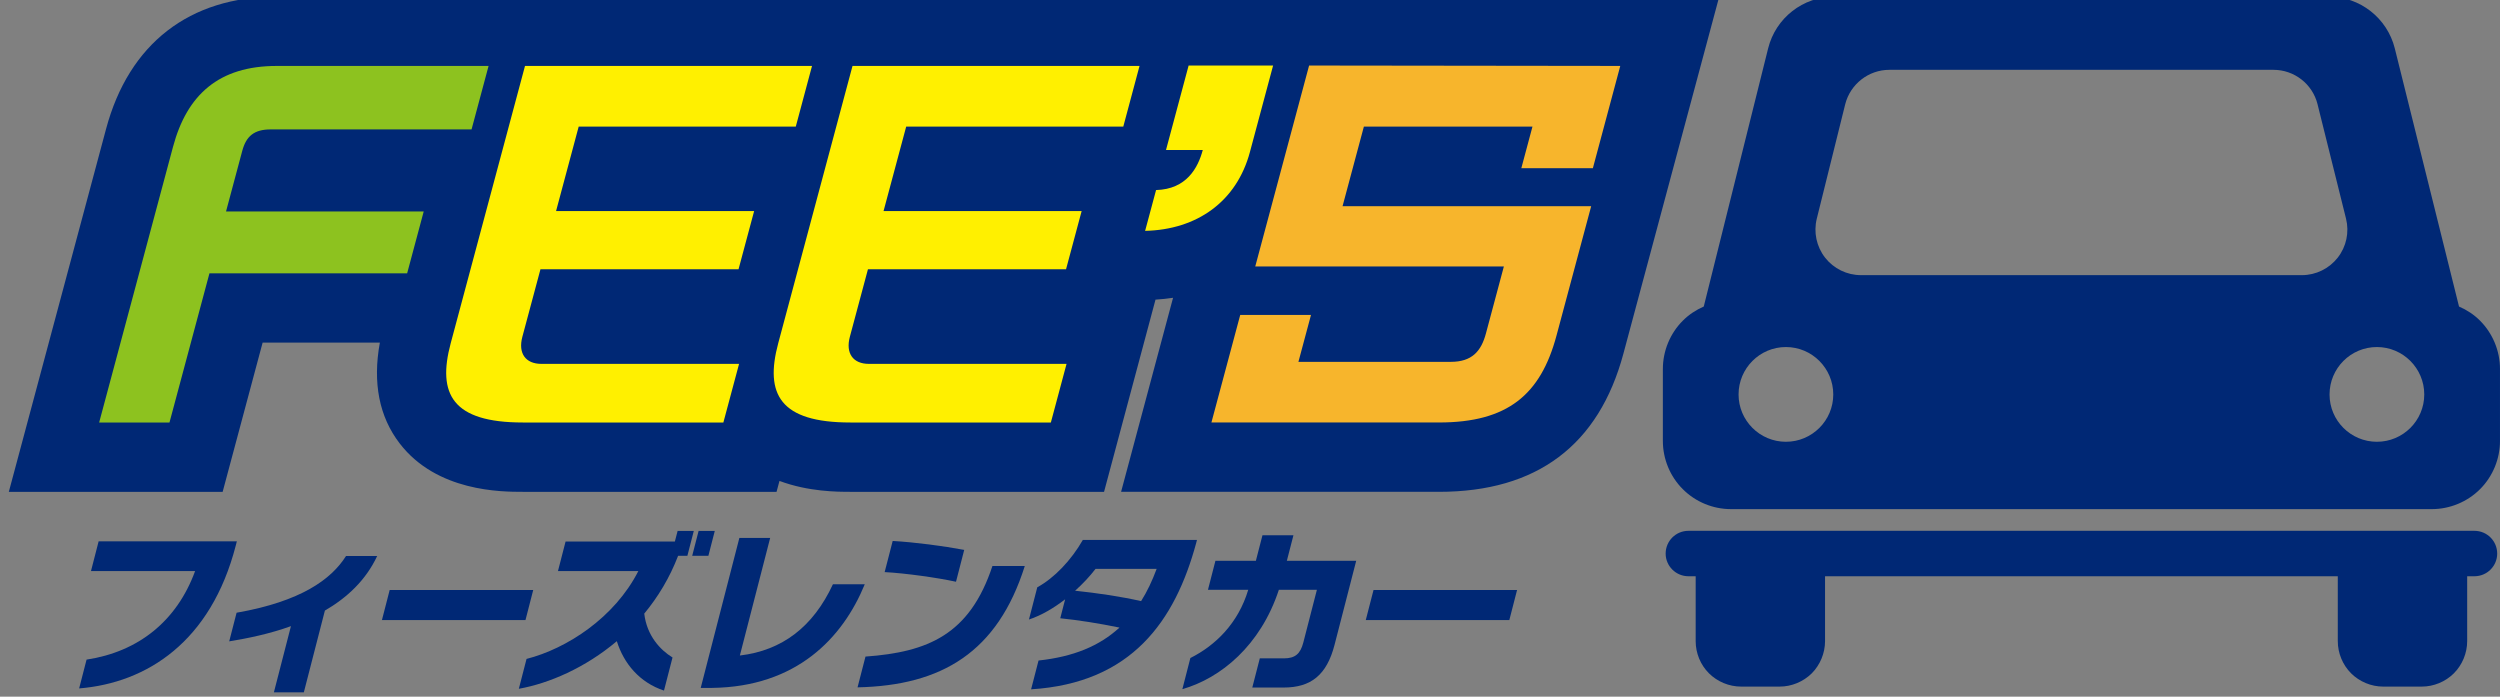
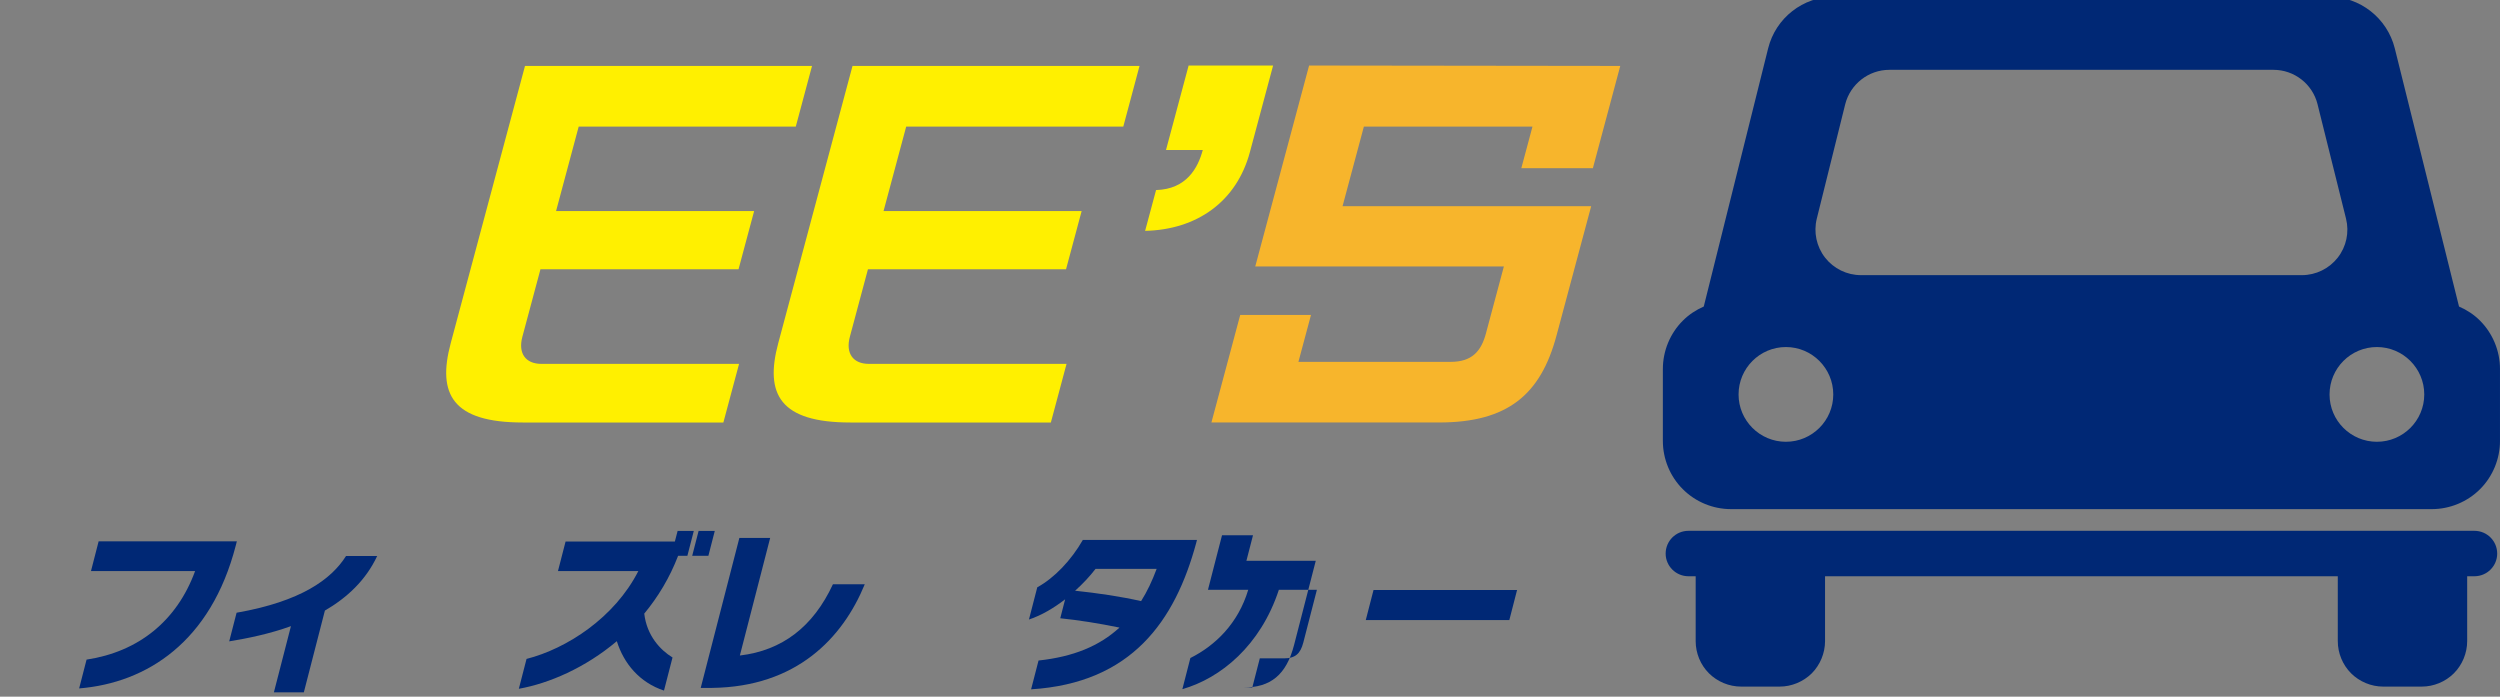
<svg xmlns="http://www.w3.org/2000/svg" version="1.1" id="レイヤー_1" x="0px" y="0px" width="243.999px" height="67.996px" viewBox="0 0 243.999 67.996" enable-background="new 0 0 243.999 67.996" xml:space="preserve">
  <rect x="0" y="0" width="243.999" height="67.996" fill="#808080" stroke="none" />
-   <path fill="#002875" d="M27.009-0.328c-8.51,0-14.426,4.583-16.655,12.905L0.861,48.003h20.87l3.901-14.562h11.442  c-0.714,3.923-0.068,7.224,1.93,9.83c3.63,4.732,9.95,4.732,12.026,4.732h24.761l0.286-1.065c2.834,1.058,5.656,1.065,6.917,1.065  h24.761l5.022-18.759c0.583-0.036,1.154-0.095,1.714-0.18l-5.073,18.938h31.03c9.545,0,15.601-4.544,18-13.5l9.345-34.819  L27.009-0.328z" />
  <g>
-     <path fill="#8DC21F" d="M20.442,26.676l-3.901,14.56H9.677l7.21-26.908c1.364-5.091,4.479-7.892,10.122-7.892h20.676l-1.661,6.194   H26.415c-1.619,0-2.39,0.67-2.77,2.091L22.06,20.64h19.294l-1.617,6.036H20.442z" />
    <path fill="#FFF000" d="M51.03,41.236c-6.867,0-8.373-2.764-7.042-7.734L51.24,6.436h28.013l-1.585,5.919H56.48l-2.209,8.246   h19.332l-1.523,5.681H52.748l-1.766,6.59c-0.433,1.619,0.319,2.642,1.858,2.642h19.293l-1.533,5.724H51.03z" />
    <path fill="#FFF000" d="M82.994,41.236c-6.866,0-8.373-2.764-7.04-7.734l7.251-27.066h28.013l-1.585,5.919H88.444l-2.21,8.246   h19.334l-1.523,5.681H84.711l-1.766,6.59c-0.432,1.619,0.319,2.642,1.858,2.642h19.292l-1.532,5.724H82.994z" />
    <path fill="#FFF000" d="M112.832,18.549c2.979-0.08,4.092-2.17,4.558-3.907h-3.59l2.209-8.245h8.245l-2.263,8.443   c-1.29,4.813-5.144,7.576-10.228,7.693L112.832,18.549z" />
    <path fill="#F7B52C" d="M118.233,41.236l2.812-10.496h6.907l-1.227,4.577h14.873c2.051,0,2.96-1.026,3.425-2.762l1.754-6.55   h-24.265l5.255-19.609l30.37,0.039l-2.674,9.983h-6.983l1.089-4.064h-16.455l-2.082,7.773h24.266l-3.384,12.624   c-1.542,5.761-4.759,8.484-11.466,8.484H118.233z" />
  </g>
  <g>
    <path fill="#002875" d="M242.051,31.299c-0.588-0.594-1.292-1.052-2.051-1.381L233.73,4.72c-0.742-2.962-3.406-5.048-6.459-5.048   h-48.242c-3.059,0-5.723,2.086-6.459,5.048l-6.283,25.197c-0.752,0.329-1.456,0.788-2.044,1.381   c-1.246,1.242-1.948,2.958-1.948,4.709v7.033c0,1.754,0.702,3.464,1.948,4.704c1.235,1.241,2.944,1.947,4.702,1.947h68.398   c1.755,0,3.468-0.706,4.707-1.947c1.242-1.24,1.948-2.95,1.948-4.704v-7.033C243.999,34.257,243.293,32.541,242.051,31.299z    M174.305,43.117c-2.55,0-4.622-2.068-4.622-4.618c0-2.553,2.072-4.628,4.622-4.628c2.548,0,4.621,2.075,4.621,4.628   C178.926,41.049,176.853,43.117,174.305,43.117z M181.625,26.854c-1.362,0-2.662-0.635-3.495-1.705   c-0.842-1.078-1.14-2.483-0.812-3.808l2.774-11.166c0.5-1.972,2.282-3.36,4.306-3.36h37.495c2.033,0,3.81,1.389,4.299,3.36   l2.78,11.166c0.329,1.325,0.034,2.729-0.812,3.808c-0.84,1.07-2.134,1.705-3.493,1.705H181.625z M231.986,43.117   c-2.556,0-4.623-2.068-4.623-4.618c0-2.553,2.067-4.628,4.623-4.628c2.548,0,4.621,2.075,4.621,4.628   C236.607,41.049,234.534,43.117,231.986,43.117z" />
    <path fill="#002875" d="M241.502,51.808H164.79c-1.226,0-2.223,0.989-2.223,2.223c0,1.214,0.997,2.211,2.223,2.211h0.707v6.335   c0,1.168,0.467,2.311,1.295,3.137c0.828,0.824,1.97,1.298,3.141,1.298h3.76c1.168,0,2.306-0.474,3.14-1.298   c0.814-0.826,1.291-1.969,1.291-3.137v-6.335h50.044v6.335c0,1.168,0.471,2.311,1.296,3.137c0.828,0.824,1.967,1.298,3.134,1.298   h3.764c1.172,0,2.31-0.474,3.138-1.298c0.82-0.826,1.296-1.969,1.296-3.137v-6.335h0.708c1.229,0,2.222-0.997,2.222-2.211   C243.724,52.797,242.731,51.808,241.502,51.808z" />
  </g>
  <g>
    <path fill="#002875" d="M8.449,64.378c5.068-0.768,8.815-3.773,10.594-8.645H8.88l0.747-2.9h13.489l-0.102,0.401   c-2.422,9.396-8.667,13.415-15.29,13.956L8.449,64.378z" />
    <path fill="#002875" d="M26.731,67.574l1.665-6.463c-2.075,0.751-4.202,1.188-6.025,1.485l0.72-2.795   c6.279-1.1,9.236-3.25,10.682-5.536h3.04c-1.121,2.392-2.968,4.087-5.103,5.326l-2.056,7.982H26.731z" />
-     <path fill="#002875" d="M37.276,60.519l0.756-2.934h14.01l-0.756,2.934H37.276z" />
    <path fill="#002875" d="M64.805,67.401c-2.383-0.789-3.922-2.639-4.603-4.822c-3.09,2.604-6.623,4.123-9.564,4.646l0.752-2.915   c3.919-0.997,8.594-4.019,10.913-8.576h-7.845l0.743-2.883h10.666l0.268-1.031h1.579l-0.627,2.429h-0.905   c-0.824,2.147-1.962,4.019-3.303,5.64c0.252,2.15,1.556,3.546,2.759,4.281L64.805,67.401z M67.558,54.248l0.625-2.429h1.579   l-0.624,2.429H67.558z" />
    <path fill="#002875" d="M68.39,67.139l3.772-14.638h3.006L72.21,63.978c4.142-0.49,7.159-2.812,9.083-6.953h3.108   c-2.167,5.275-6.679,10.009-14.903,10.114H68.39z" />
-     <path fill="#002875" d="M84.471,64.082c6.108-0.438,10.178-2.149,12.389-8.84h3.159c-2.652,8.402-8.097,11.669-16.323,11.843   L84.471,64.082z M93.306,56.779c-1.828-0.4-4.958-0.836-6.964-0.942l0.784-3.039c2.168,0.122,4.946,0.489,6.981,0.872   L93.306,56.779z" />
    <path fill="#002875" d="M101.361,64.466c3.403-0.366,5.942-1.415,7.9-3.214c-2.06-0.42-3.916-0.717-5.78-0.91l0.477-1.85   c-1.09,0.839-2.281,1.555-3.533,1.974l0.812-3.145c1.659-0.908,3.315-2.638,4.45-4.627h11.138l-0.076,0.295   c-2.068,7.634-6.312,13.676-16.114,14.288L101.361,64.466z M106.923,55.523c-0.551,0.717-1.229,1.447-1.993,2.131   c2.144,0.225,4.426,0.559,6.442,1.014c0.596-0.944,1.08-1.974,1.516-3.145H106.923z" />
-     <path fill="#002875" d="M122.223,67.104l0.733-2.848h2.352c1.093,0,1.608-0.437,1.893-1.537l1.327-5.153h-3.712   c-1.792,5.451-5.684,8.63-9.418,9.694l0.782-3.039c2.448-1.224,4.669-3.389,5.647-6.655h-3.931l0.728-2.83h3.947l0.645-2.496h3.023   l-0.644,2.496h6.769l-2.111,8.192c-0.761,2.954-2.302,4.176-4.974,4.176H122.223z" />
+     <path fill="#002875" d="M122.223,67.104l0.733-2.848h2.352c1.093,0,1.608-0.437,1.893-1.537l1.327-5.153h-3.712   c-1.792,5.451-5.684,8.63-9.418,9.694l0.782-3.039c2.448-1.224,4.669-3.389,5.647-6.655h-3.931l0.728-2.83l0.645-2.496h3.023   l-0.644,2.496h6.769l-2.111,8.192c-0.761,2.954-2.302,4.176-4.974,4.176H122.223z" />
    <path fill="#002875" d="M133.298,60.519l0.757-2.934h14.01l-0.756,2.934H133.298z" />
  </g>
</svg>